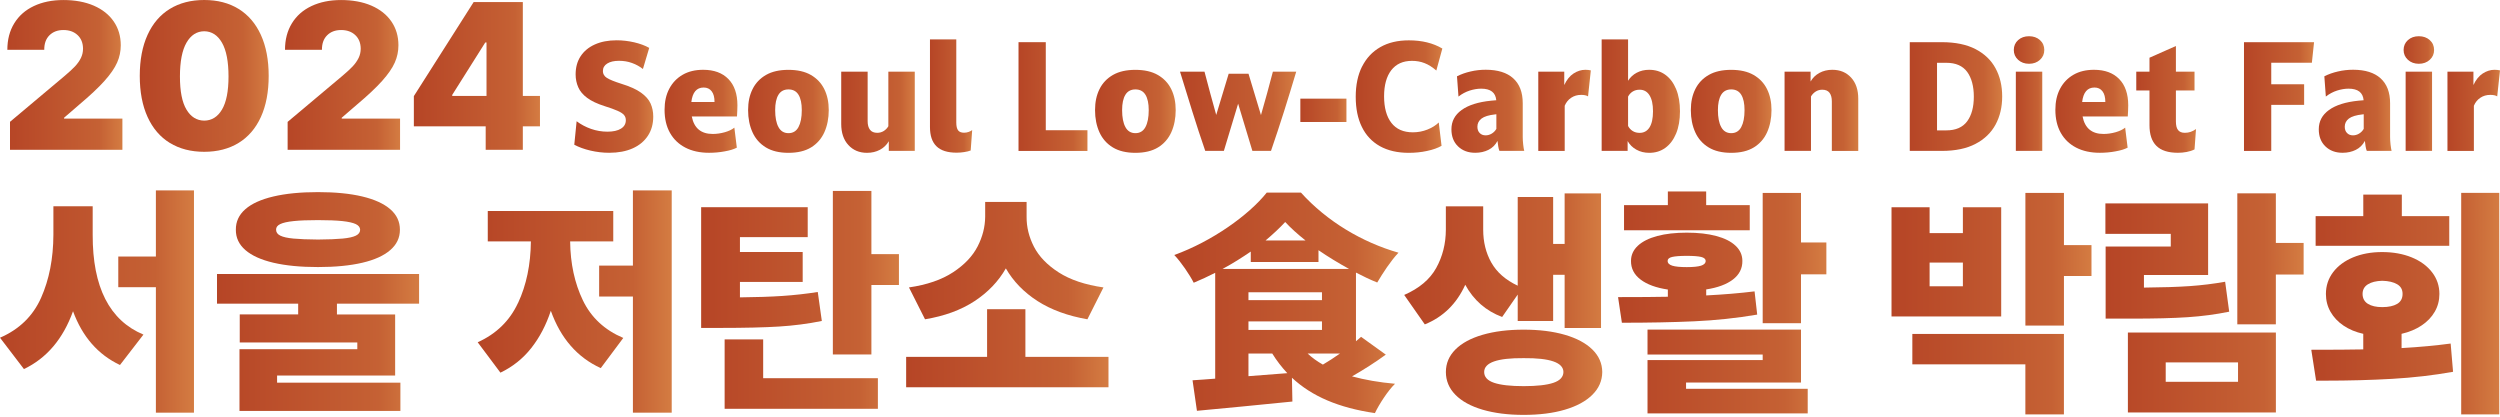
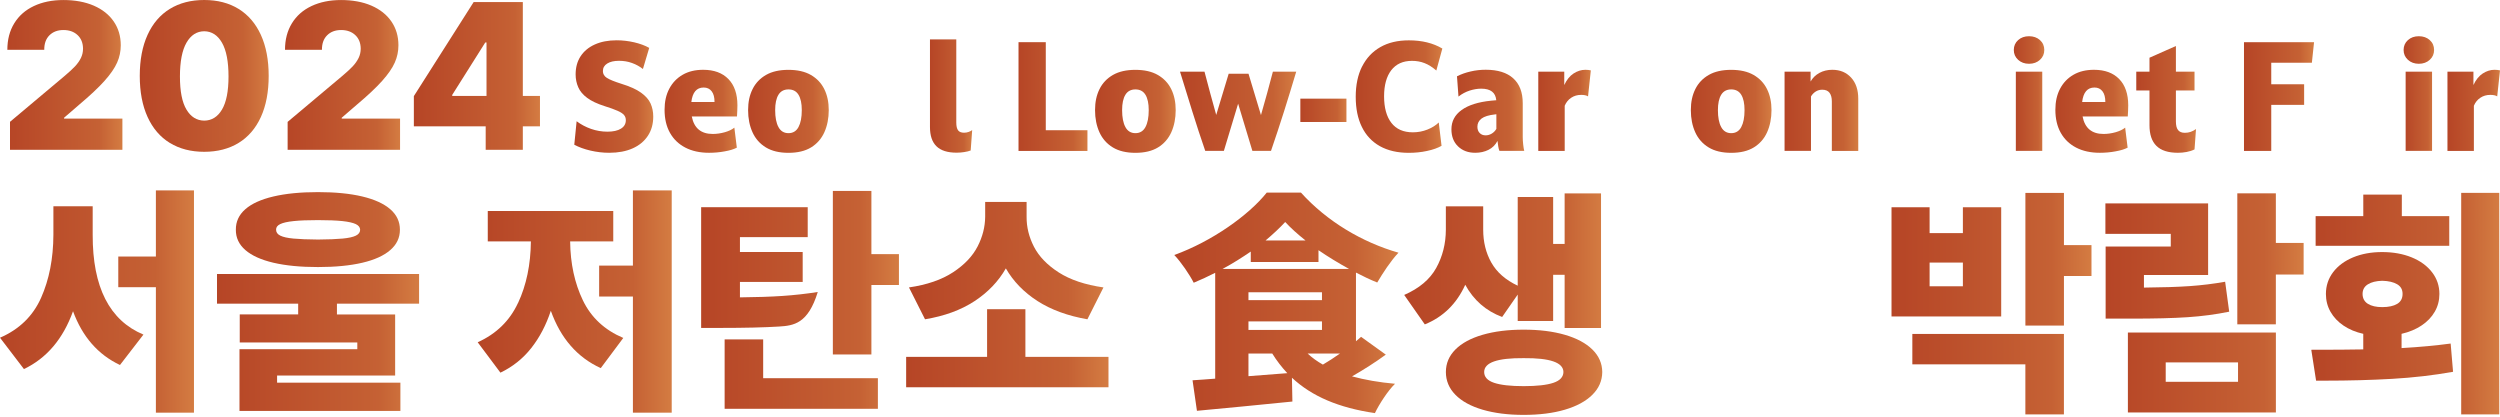
<svg xmlns="http://www.w3.org/2000/svg" width="875" height="146" viewBox="0 0 875 146" fill="none">
  <path d="M50.2 117.11L41.99 127.75C34.31 124.12 28.83 117.85 25.56 108.93C22.07 118.62 16.34 125.37 8.38 129.17L0 118.2C6.73 115.29 11.52 110.64 14.37 104.25C17.22 97.85 18.66 90.49 18.69 82.16V72.19H32.44V82.16C32.38 100.49 38.31 112.14 50.21 117.11H50.2ZM41.4 89.78H54.56V66.65H67.89V144.43H54.56V100.51H41.4V89.78Z" fill="url(#paint0_linear_6_126)" />
  <path d="M75.94 95.9H146.68V106.29H117.93V110.06H138.3V131.43H96.98V133.94H140.14V143.83H83.82V122.21H125.06V119.86H83.91V110.05H104.36V106.28H75.95V95.89L75.94 95.9ZM126.81 68.77C131.08 69.79 134.35 71.28 136.6 73.23C138.85 75.19 139.97 77.57 139.97 80.4C139.97 83.23 138.85 85.57 136.6 87.52C134.35 89.48 131.09 90.96 126.81 91.96C122.53 92.96 117.37 93.47 111.3 93.47C105.23 93.47 100.01 92.97 95.71 91.96C91.41 90.95 88.13 89.47 85.88 87.52C83.63 85.56 82.52 83.19 82.55 80.4C82.52 77.58 83.63 75.19 85.86 73.23C88.09 71.27 91.37 69.79 95.69 68.77C100.01 67.75 105.21 67.24 111.3 67.24C117.39 67.24 122.53 67.75 126.81 68.77ZM98.1 82.47C99.08 82.96 100.61 83.3 102.69 83.5C104.77 83.7 107.64 83.81 111.3 83.84C114.96 83.81 117.84 83.7 119.93 83.5C122.03 83.3 123.57 82.96 124.56 82.47C125.55 81.98 126.05 81.29 126.05 80.4C126.02 79.56 125.51 78.91 124.52 78.43C123.53 77.96 121.97 77.61 119.85 77.38C117.73 77.16 114.88 77.04 111.3 77.04C107.72 77.04 104.91 77.15 102.77 77.38C100.63 77.6 99.07 77.95 98.08 78.43C97.09 78.91 96.61 79.56 96.63 80.4C96.63 81.29 97.12 81.99 98.1 82.47Z" fill="url(#paint1_linear_6_126)" />
  <path d="M181.33 106.02C184.24 99.78 185.73 92.6 185.81 84.5H170.72V73.86H214.64V84.5H199.55C199.63 92.24 201.12 99.11 204.01 105.12C206.9 111.13 211.62 115.51 218.15 118.28L210.27 128.84C202.06 125.1 196.23 118.41 192.79 108.77C191.14 113.77 188.86 118.12 185.94 121.82C183.02 125.52 179.42 128.39 175.15 130.43L167.19 119.79C173.7 116.86 178.41 112.27 181.31 106.02H181.33ZM235.1 144.43H221.52V103.78H209.7V92.97H221.52V66.65H235.1V144.43Z" fill="url(#paint2_linear_6_126)" />
-   <path d="M282.7 82.99H258.98V88.19H280.94V98.67H258.98V104.08C264.76 104.02 269.72 103.86 273.86 103.58C277.99 103.3 282.12 102.84 286.22 102.2L287.64 112.34C282.81 113.32 277.81 113.97 272.64 114.29C267.47 114.61 260.65 114.77 252.19 114.77H245.4V72.53H282.7V83.01V82.99ZM253.62 118.78H267.11V132.36H307.26V143.09H253.62V118.78ZM291.5 66.82H304.99V88.95H314.63V99.76H304.99V124.07H291.5V66.83V66.82Z" fill="url(#paint3_linear_6_126)" />
+   <path d="M282.7 82.99H258.98V88.19H280.94V98.67H258.98V104.08C264.76 104.02 269.72 103.86 273.86 103.58C277.99 103.3 282.12 102.84 286.22 102.2C282.81 113.32 277.81 113.97 272.64 114.29C267.47 114.61 260.65 114.77 252.19 114.77H245.4V72.53H282.7V83.01V82.99ZM253.62 118.78H267.11V132.36H307.26V143.09H253.62V118.78ZM291.5 66.82H304.99V88.95H314.63V99.76H304.99V124.07H291.5V66.83V66.82Z" fill="url(#paint3_linear_6_126)" />
  <path d="M387.97 135.54H317.15V124.9H345.48V108.22H358.89V124.9H387.97V135.54ZM333.58 95.29C337.55 92.68 340.4 89.67 342.15 86.28C343.9 82.89 344.78 79.41 344.81 75.87V70.67H359.31V75.87C359.28 79.47 360.14 82.97 361.89 86.37C363.64 89.76 366.52 92.75 370.54 95.34C374.56 97.92 379.79 99.68 386.21 100.6L380.59 111.75C373.69 110.55 367.86 108.41 363.09 105.34C358.33 102.27 354.65 98.47 352.05 93.94C349.45 98.49 345.78 102.32 341.05 105.42C336.31 108.52 330.55 110.63 323.76 111.75L318.14 100.6C324.45 99.68 329.59 97.91 333.56 95.3L333.58 95.29Z" fill="url(#paint4_linear_6_126)" />
  <path d="M3.5 42.64L22.71 26.5C24.21 25.24 25.39 24.14 26.26 23.22C27.13 22.29 27.81 21.32 28.31 20.31C28.81 19.3 29.06 18.2 29.06 17.01C29.04 15.01 28.39 13.43 27.13 12.26C25.87 11.09 24.23 10.51 22.2 10.51C20.17 10.51 18.55 11.12 17.31 12.35C16.07 13.58 15.47 15.27 15.49 17.44H2.57C2.57 13.89 3.37 10.8 4.98 8.17C6.59 5.54 8.87 3.52 11.84 2.12C14.8 0.72 18.26 0.01 22.21 0.01C26.16 0.01 29.79 0.66 32.81 1.97C35.83 3.28 38.17 5.13 39.81 7.52C41.45 9.91 42.27 12.69 42.27 15.86C42.27 17.96 41.85 19.97 41 21.89C40.15 23.82 38.68 25.96 36.57 28.32C34.46 30.68 31.48 33.47 27.63 36.71L22.42 41.21V41.5H42.84V52.43H3.5V42.65V42.64Z" fill="url(#paint5_linear_6_126)" />
  <path d="M59.45 50.03C56.07 47.96 53.47 44.93 51.65 40.94C49.83 36.95 48.92 32.16 48.92 26.57C48.92 20.98 49.83 16.19 51.65 12.2C53.47 8.21 56.07 5.18 59.45 3.11C62.83 1.04 66.84 0 71.48 0C76.12 0 80.13 1.04 83.51 3.12C86.89 5.2 89.49 8.24 91.31 12.22C93.13 16.21 94.04 20.99 94.04 26.56C94.04 32.13 93.13 36.97 91.31 40.95C89.49 44.93 86.89 47.95 83.51 50.02C80.13 52.09 76.12 53.13 71.48 53.13C66.84 53.13 62.83 52.09 59.45 50.02V50.03ZM65.27 38.36C66.79 40.91 68.86 42.19 71.48 42.22C74.1 42.2 76.17 40.91 77.69 38.36C79.21 35.81 79.98 31.95 79.98 26.76C79.98 21.57 79.22 17.58 77.69 14.94C76.17 12.3 74.1 10.97 71.48 10.94C68.86 10.96 66.79 12.3 65.27 14.94C63.75 17.58 62.98 21.52 62.98 26.76C62.98 32 63.74 35.82 65.27 38.36Z" fill="url(#paint6_linear_6_126)" />
  <path d="M100.69 42.64L119.9 26.5C121.4 25.24 122.58 24.14 123.45 23.22C124.32 22.29 125 21.32 125.5 20.31C126 19.3 126.25 18.2 126.25 17.01C126.23 15.01 125.58 13.43 124.32 12.26C123.06 11.09 121.42 10.51 119.39 10.51C117.36 10.51 115.74 11.12 114.5 12.35C113.26 13.58 112.66 15.27 112.68 17.44H99.75C99.75 13.89 100.55 10.8 102.16 8.17C103.77 5.54 106.05 3.52 109.02 2.12C111.98 0.72 115.44 0.01 119.39 0.01C123.34 0.01 126.97 0.66 129.99 1.97C133.01 3.28 135.35 5.13 136.99 7.52C138.63 9.91 139.45 12.69 139.45 15.86C139.45 17.96 139.03 19.97 138.18 21.89C137.33 23.82 135.86 25.96 133.75 28.32C131.64 30.68 128.66 33.47 124.81 36.71L119.6 41.21V41.5H140.02V52.43H100.67V42.65L100.69 42.64Z" fill="url(#paint7_linear_6_126)" />
  <path d="M144.85 33.64L165.78 0.72H182.99V33.57H188.99V44.21H182.99V52.42H169.99V44.21H144.85V33.64ZM170.28 33.57V14.86H169.85L158.28 33.21V33.57H170.28Z" fill="url(#paint8_linear_6_126)" />
  <path d="M521.96 91.88C523.85 95.27 526.93 97.98 531.2 99.99V68.94H543.6V85.37H547.62V67.69H560.36V114.79H547.62V96.18H543.6V112.36H531.2V103.1L525.75 110.94C520.08 108.82 515.78 105.06 512.84 99.67C509.82 106.32 505.1 110.94 498.68 113.54L491.47 103.23C496.72 100.94 500.46 97.79 502.68 93.78C504.9 89.77 506.03 85.32 506.05 80.43V72.22H519.12V80.43C519.12 84.68 520.06 88.5 521.95 91.89L521.96 91.88ZM509.39 122.33C511.61 120.1 514.78 118.38 518.9 117.18C523.02 115.98 527.82 115.38 533.29 115.38C538.76 115.38 543.57 115.98 547.71 117.18C551.84 118.38 555.05 120.1 557.33 122.33C559.61 124.57 560.76 127.19 560.79 130.21C560.76 133.26 559.61 135.91 557.33 138.17C555.05 140.43 551.85 142.17 547.71 143.39C543.58 144.61 538.77 145.21 533.29 145.21C527.81 145.21 523.02 144.6 518.9 143.39C514.78 142.17 511.61 140.44 509.39 138.17C507.17 135.91 506.06 133.25 506.06 130.21C506.06 127.17 507.17 124.57 509.39 122.33ZM522.92 133.98C525.23 134.76 528.68 135.15 533.29 135.15C537.9 135.15 541.4 134.76 543.7 133.98C546 133.2 547.17 131.94 547.2 130.21C547.17 126.89 542.53 125.27 533.29 125.35C524.07 125.27 519.46 126.89 519.46 130.21C519.46 131.94 520.61 133.2 522.92 133.98Z" fill="url(#paint9_linear_6_126)" />
-   <path d="M583.75 103.85V101.34C579.64 100.73 576.46 99.56 574.2 97.84C571.94 96.12 570.82 93.95 570.85 91.32C570.85 89.28 571.65 87.51 573.24 86.02C574.83 84.53 577.1 83.39 580.03 82.6C582.96 81.82 586.41 81.43 590.38 81.43C594.35 81.43 597.76 81.82 600.69 82.6C603.62 83.38 605.88 84.52 607.46 86.02C609.04 87.51 609.83 89.28 609.83 91.32C609.86 93.95 608.76 96.11 606.54 97.82C604.32 99.52 601.2 100.68 597.17 101.3V103.4C603.26 103.09 608.9 102.62 614.1 101.98L615.02 110.11C607.81 111.34 600.45 112.12 592.93 112.46C585.41 112.8 576.99 112.96 567.66 112.96L566.32 103.99C573.81 103.99 579.62 103.95 583.75 103.86V103.85ZM568.41 71.79H583.75V67.01H597.16V71.79H612.41V80.59H568.41V71.79ZM576.63 126.02H616.94V124.09H576.63V115.37H630.35V133.89H590.12V136.07H632.7V144.7H576.63V126.01V126.02ZM585.3 92.99C586.39 93.33 588.08 93.49 590.37 93.49C592.66 93.49 594.29 93.32 595.36 92.99C596.42 92.65 596.97 92.1 596.99 91.31C596.96 90.64 596.43 90.18 595.4 89.93C594.37 89.68 592.69 89.55 590.37 89.55C588.05 89.55 586.32 89.68 585.26 89.93C584.2 90.18 583.67 90.64 583.67 91.31C583.67 92.09 584.21 92.65 585.3 92.99ZM630.35 84.86H639.23V96.01H630.35V113.11H616.94V67.52H630.35V84.87V84.86Z" fill="url(#paint10_linear_6_126)" />
  <path d="M662.03 72.54H675.36V81.59H687.01V72.54H700.42V110.76H662.03V72.54ZM669.32 116.88H722.37V145.04H708.88V127.52H669.32V116.88ZM687.01 100.2V91.9H675.36V100.2H687.01ZM722.38 85.79H732.02V96.6H722.38V113.95H708.89V67.52H722.38V85.79Z" fill="url(#paint11_linear_6_126)" />
  <path d="M736.88 71.2H772.84V96.26H750.38V100.66C756.83 100.6 762.16 100.43 766.37 100.14C770.57 99.85 774.72 99.34 778.8 98.61L780.22 109.09C775.58 110.04 770.74 110.68 765.7 111.02C760.66 111.36 754.1 111.52 746.02 111.52H736.97V86.29H759.77V81.85H736.89V71.21L736.88 71.2ZM744.76 116.38H796.56V144.37H744.76V116.38ZM783.31 133.64V126.85H758V133.64H783.31ZM796.55 85.03H806.27V96.09H796.55V113.52H783.06V67.67H796.55V85.02V85.03Z" fill="url(#paint12_linear_6_126)" />
  <path d="M827.14 122.29V116.84C824.51 116.25 822.22 115.3 820.25 113.97C818.28 112.64 816.76 111.03 815.68 109.13C814.6 107.23 814.07 105.15 814.07 102.89C814.07 100.04 814.91 97.51 816.58 95.28C818.26 93.06 820.59 91.33 823.58 90.08C826.57 88.84 829.96 88.22 833.76 88.22C837.56 88.22 841.06 88.84 844.09 90.08C847.12 91.32 849.5 93.06 851.21 95.28C852.93 97.5 853.79 100.04 853.79 102.89C853.79 105.15 853.25 107.23 852.16 109.11C851.07 111 849.53 112.6 847.53 113.93C845.53 115.26 843.21 116.23 840.55 116.84V121.83C846.84 121.47 852.56 120.94 857.73 120.24L858.57 130.13C851.7 131.36 844.58 132.18 837.22 132.6C829.86 133.02 822.06 133.23 813.81 133.23H810.63L808.95 122.42C816.72 122.42 822.78 122.38 827.14 122.29ZM810.47 75.64H827.15V68.1H840.64V75.64H857.24V86.03H810.47V75.64ZM828.76 106.34C830 107.11 831.67 107.49 833.77 107.49C836 107.49 837.75 107.11 839.01 106.36C840.27 105.61 840.9 104.45 840.9 102.88C840.9 101.31 840.27 100.24 839.01 99.49C837.75 98.74 836.01 98.33 833.77 98.27C831.67 98.33 830 98.74 828.76 99.51C827.52 100.28 826.9 101.4 826.9 102.88C826.9 104.36 827.52 105.57 828.76 106.34ZM874.75 145.04H861.42V67.51H874.75V145.04Z" fill="url(#paint13_linear_6_126)" />
  <path d="M485.02 124.13C481.38 126.8 477.17 129.47 473.21 131.73C477.66 132.94 482.68 133.83 488.26 134.32C485.75 136.75 482.68 141.52 481.22 144.59C468.6 142.73 459.21 138.77 452.18 132.21L452.34 140.54C440.69 141.75 428.23 142.89 418.93 143.78L417.39 133.1C419.74 132.94 422.41 132.78 425.32 132.53V95.48C422.81 96.77 420.3 97.91 417.8 98.96C416.42 96.21 413.35 91.68 411 89.25C424.19 84.48 437.05 75.33 443.36 67.41H455.33C464.47 77.52 476.77 84.8 489.47 88.44C486.72 91.35 484.05 95.48 482.03 98.88C479.6 97.91 477.09 96.7 474.59 95.4V119.43C475.24 118.94 475.8 118.38 476.37 117.89L485.03 124.12L485.02 124.13ZM437.77 88.05C434.7 90.15 431.38 92.26 427.9 94.12H472.15C468.51 92.1 464.87 89.91 461.47 87.57V91.7H437.77V88.06V88.05ZM436.96 105.04H462.69V102.29H436.96V105.04ZM436.96 115.48H462.69V112.49H436.96V115.48ZM436.96 131.66C441.41 131.34 446.02 130.93 450.55 130.61C448.61 128.51 446.83 126.24 445.29 123.73H436.96V131.66ZM456.94 84.17C454.19 81.99 451.76 79.8 449.82 77.7C447.88 79.8 445.53 81.99 442.94 84.17H456.94ZM457.67 123.73C459.21 125.19 460.99 126.48 463.01 127.61C464.95 126.48 467.05 125.1 469 123.73H457.67Z" fill="url(#paint14_linear_6_126)" />
  <path d="M201.817 42.435C203.329 43.565 204.998 44.452 206.858 45.112C208.7 45.755 210.63 46.086 212.611 46.086C214.593 46.086 216.209 45.738 217.339 45.025C218.469 44.33 219.042 43.339 219.042 42.071C219.042 41.358 218.834 40.749 218.399 40.245C217.965 39.741 217.235 39.255 216.157 38.785C215.097 38.299 213.567 37.76 211.586 37.134C209.013 36.317 206.997 35.361 205.519 34.266C204.042 33.171 202.999 31.937 202.391 30.546C201.782 29.156 201.469 27.661 201.469 26.062C201.469 23.593 202.043 21.473 203.207 19.7C204.372 17.927 206.023 16.537 208.196 15.563C210.351 14.59 212.907 14.103 215.844 14.103C217.895 14.103 219.946 14.346 221.997 14.816C224.048 15.302 225.804 15.945 227.229 16.762L225.022 24.15C223.892 23.263 222.623 22.551 221.198 22.047C219.772 21.525 218.26 21.282 216.661 21.282C214.923 21.282 213.532 21.595 212.524 22.238C211.516 22.863 211.012 23.75 211.012 24.88C211.012 25.871 211.481 26.67 212.403 27.261C213.324 27.852 214.992 28.53 217.391 29.295C220.398 30.216 222.727 31.259 224.344 32.423C225.978 33.588 227.09 34.857 227.716 36.248C228.324 37.638 228.637 39.15 228.637 40.784C228.637 43.392 228.011 45.634 226.76 47.528C225.508 49.423 223.736 50.901 221.441 51.926C219.147 52.952 216.4 53.473 213.219 53.473C211.029 53.473 208.839 53.212 206.666 52.708C204.494 52.204 202.599 51.509 201 50.657L201.817 42.435Z" fill="url(#paint15_linear_6_126)" />
  <path d="M257.022 44.643L257.891 51.682C256.831 52.239 255.405 52.673 253.598 52.986C251.807 53.316 250 53.473 248.174 53.473C244.959 53.473 242.178 52.864 239.848 51.648C237.519 50.431 235.729 48.71 234.477 46.468C233.226 44.226 232.6 41.549 232.6 38.438C232.6 35.604 233.139 33.136 234.252 31.05C235.347 28.964 236.911 27.331 238.927 26.166C240.944 25.001 243.342 24.428 246.123 24.428C249.895 24.428 252.833 25.505 254.936 27.661C257.039 29.816 258.099 32.875 258.099 36.856C258.099 37.377 258.082 38.003 258.047 38.785C258.013 39.55 257.978 40.211 257.943 40.767H242.126C242.908 44.834 245.359 46.885 249.461 46.885C250.869 46.885 252.277 46.676 253.702 46.277C255.127 45.86 256.222 45.338 257.022 44.678V44.643ZM241.969 35.709H250.086C250.086 34.057 249.756 32.806 249.078 31.937C248.418 31.068 247.479 30.633 246.28 30.633C243.812 30.633 242.369 32.319 241.969 35.709Z" fill="url(#paint16_linear_6_126)" />
  <path d="M275.968 53.49C272.787 53.49 270.145 52.864 268.059 51.596C265.973 50.327 264.409 48.571 263.384 46.312C262.358 44.052 261.837 41.462 261.837 38.559C261.837 35.656 262.358 33.292 263.401 31.189C264.444 29.086 266.008 27.435 268.094 26.235C270.18 25.036 272.805 24.445 275.951 24.445C279.097 24.445 281.721 25.036 283.807 26.235C285.893 27.435 287.457 29.086 288.5 31.189C289.543 33.292 290.065 35.743 290.065 38.559C290.065 41.375 289.543 44.052 288.518 46.312C287.492 48.571 285.945 50.327 283.877 51.596C281.808 52.864 279.166 53.49 275.951 53.49H275.968ZM279.479 33.171C278.714 31.919 277.532 31.294 275.968 31.294C274.404 31.294 273.222 31.919 272.457 33.171C271.692 34.422 271.31 36.213 271.31 38.542C271.31 41.08 271.692 43.061 272.457 44.469C273.222 45.894 274.404 46.607 275.968 46.607C277.532 46.607 278.714 45.894 279.479 44.469C280.244 43.044 280.626 41.08 280.626 38.542C280.626 36.213 280.244 34.422 279.479 33.171Z" fill="url(#paint17_linear_6_126)" />
-   <path d="M310.923 25.088H320.17V52.812H311.079V49.422C310.332 50.726 309.289 51.717 307.968 52.43C306.647 53.125 305.152 53.49 303.466 53.49C300.755 53.49 298.582 52.569 296.913 50.744C295.245 48.919 294.428 46.45 294.428 43.374V25.088H303.675V42.435C303.675 43.704 303.953 44.695 304.492 45.407C305.031 46.12 305.882 46.485 307.012 46.485C307.864 46.485 308.629 46.276 309.324 45.842C310.002 45.407 310.541 44.851 310.923 44.173V25.088Z" fill="url(#paint18_linear_6_126)" />
  <path d="M325.454 13.79H334.701V42.852C334.701 44.156 334.91 45.077 335.345 45.633C335.779 46.19 336.474 46.45 337.43 46.45C337.969 46.45 338.508 46.363 339.029 46.172C339.551 45.981 339.951 45.772 340.264 45.529L339.742 52.673C339.099 52.916 338.334 53.108 337.465 53.229C336.596 53.368 335.71 53.438 334.823 53.438C331.642 53.438 329.278 52.69 327.766 51.196C326.236 49.701 325.489 47.458 325.489 44.451V13.79H325.454Z" fill="url(#paint19_linear_6_126)" />
  <path d="M356.481 14.763H366.024V45.581H380.607V52.83H356.481V14.763Z" fill="url(#paint20_linear_6_126)" />
  <path d="M397.398 53.49C394.217 53.49 391.575 52.864 389.489 51.596C387.403 50.327 385.839 48.571 384.813 46.312C383.788 44.052 383.266 41.462 383.266 38.559C383.266 35.656 383.788 33.292 384.831 31.189C385.874 29.086 387.438 27.435 389.524 26.235C391.61 25.036 394.234 24.445 397.38 24.445C400.527 24.445 403.151 25.036 405.237 26.235C407.323 27.435 408.887 29.086 409.93 31.189C410.973 33.292 411.495 35.743 411.495 38.559C411.495 41.375 410.973 44.052 409.948 46.312C408.922 48.571 407.375 50.327 405.307 51.596C403.238 52.864 400.596 53.49 397.38 53.49H397.398ZM400.909 33.171C400.144 31.919 398.962 31.294 397.398 31.294C395.834 31.294 394.652 31.919 393.887 33.171C393.122 34.422 392.74 36.213 392.74 38.542C392.74 41.08 393.122 43.061 393.887 44.469C394.652 45.894 395.834 46.607 397.398 46.607C398.962 46.607 400.144 45.894 400.909 44.469C401.674 43.044 402.056 41.08 402.056 38.542C402.056 36.213 401.674 34.422 400.909 33.171Z" fill="url(#paint21_linear_6_126)" />
  <path d="M433.344 36.282L428.355 52.812H421.837C420.255 48.223 418.743 43.617 417.3 38.976C415.84 34.335 414.415 29.712 413.007 25.088H421.576C422.914 30.215 424.288 35.274 425.678 40.227L430.041 25.8H436.976L441.339 40.28C442.052 37.742 442.765 35.221 443.477 32.684C444.173 30.146 444.85 27.626 445.511 25.088H453.68C452.307 29.712 450.882 34.335 449.422 38.976C447.944 43.617 446.432 48.223 444.85 52.812H438.332L433.344 36.282Z" fill="url(#paint22_linear_6_126)" />
  <path d="M455.123 34.527H471.254V42.696H455.123V34.527Z" fill="url(#paint23_linear_6_126)" />
  <path d="M476.729 23.298C478.206 20.36 480.327 18.083 483.091 16.502C485.872 14.902 489.209 14.12 493.103 14.12C497.691 14.12 501.585 15.076 504.818 16.988L502.715 24.688C501.342 23.489 499.968 22.62 498.613 22.099C497.239 21.56 495.779 21.299 494.198 21.299C491.051 21.299 488.635 22.394 486.949 24.567C485.281 26.739 484.429 29.799 484.429 33.727C484.429 37.655 485.281 40.836 487.002 43.026C488.705 45.216 491.208 46.312 494.493 46.312C496.301 46.312 498.022 45.981 499.621 45.338C501.237 44.695 502.541 43.861 503.566 42.87L504.54 51.039C503.236 51.787 501.55 52.395 499.482 52.83C497.413 53.282 495.275 53.49 493.085 53.49C489.105 53.49 485.75 52.708 482.969 51.161C480.188 49.597 478.085 47.354 476.659 44.434C475.217 41.514 474.504 37.986 474.504 33.883C474.504 29.781 475.234 26.253 476.711 23.298H476.729Z" fill="url(#paint24_linear_6_126)" />
  <path d="M532.959 47.98C532.959 48.762 533.011 49.631 533.116 50.57C533.22 51.509 533.342 52.256 533.481 52.812H524.807C524.633 52.43 524.494 51.926 524.39 51.265C524.286 50.622 524.199 49.962 524.129 49.319C523.382 50.727 522.321 51.769 520.966 52.447C519.61 53.125 518.063 53.473 516.325 53.473C513.857 53.473 511.858 52.725 510.311 51.23C508.764 49.736 507.999 47.754 507.999 45.251C507.999 42.47 509.181 40.228 511.562 38.507C513.943 36.786 517.385 35.691 521.904 35.239L523.695 35.083C523.451 32.371 521.696 31.033 518.411 31.033C517.142 31.033 515.803 31.259 514.413 31.693C513.005 32.145 511.684 32.84 510.467 33.797L509.946 26.705C511.354 25.992 512.935 25.418 514.691 25.019C516.446 24.602 518.219 24.41 520.01 24.41C524.216 24.41 527.432 25.418 529.639 27.417C531.847 29.416 532.959 32.319 532.959 36.126V47.98ZM517.09 44.347C517.09 45.269 517.35 46.016 517.889 46.555C518.428 47.111 519.106 47.372 519.975 47.372C520.688 47.372 521.4 47.181 522.078 46.781C522.756 46.381 523.312 45.825 523.729 45.112V39.984L523.312 40.037C521.087 40.28 519.488 40.767 518.532 41.497C517.576 42.227 517.09 43.183 517.09 44.347Z" fill="url(#paint25_linear_6_126)" />
  <path d="M538.4 25.088H547.49V29.764C548.342 27.922 549.437 26.566 550.758 25.714C552.079 24.862 553.452 24.428 554.895 24.428C555.208 24.428 555.521 24.445 555.869 24.48C556.216 24.515 556.512 24.567 556.79 24.636L555.816 33.727C555.243 33.379 554.426 33.206 553.4 33.206C552.062 33.206 550.897 33.553 549.889 34.231C548.881 34.909 548.134 35.848 547.647 37.012V52.83H538.4V25.088Z" fill="url(#paint26_linear_6_126)" />
-   <path d="M560.579 13.79H569.826V28.269C570.574 27.069 571.582 26.131 572.851 25.453C574.12 24.775 575.58 24.427 577.214 24.427C579.369 24.427 581.246 25.001 582.863 26.166C584.479 27.33 585.731 28.999 586.634 31.172C587.538 33.344 587.99 35.934 587.99 38.959C587.99 41.983 587.538 44.573 586.634 46.746C585.731 48.919 584.462 50.587 582.863 51.752C581.246 52.916 579.386 53.49 577.266 53.49C575.562 53.49 574.033 53.125 572.729 52.377C571.408 51.647 570.4 50.639 569.67 49.37V52.812H560.579V13.79ZM577.318 33.327C576.501 32.041 575.354 31.398 573.876 31.398C572.955 31.398 572.138 31.606 571.443 32.041C570.747 32.475 570.209 33.066 569.826 33.814V44.086C570.209 44.834 570.747 45.425 571.443 45.859C572.138 46.294 572.955 46.502 573.876 46.502C575.354 46.502 576.501 45.877 577.318 44.608C578.135 43.339 578.552 41.462 578.552 38.959C578.552 36.456 578.135 34.613 577.318 33.344V33.327Z" fill="url(#paint27_linear_6_126)" />
  <path d="M605.928 53.49C602.747 53.49 600.105 52.864 598.02 51.596C595.934 50.327 594.369 48.571 593.344 46.312C592.318 44.052 591.797 41.462 591.797 38.559C591.797 35.656 592.318 33.292 593.361 31.189C594.404 29.086 595.969 27.435 598.054 26.235C600.14 25.036 602.765 24.445 605.911 24.445C609.057 24.445 611.682 25.036 613.768 26.235C615.853 27.435 617.418 29.086 618.461 31.189C619.504 33.292 620.025 35.743 620.025 38.559C620.025 41.375 619.504 44.052 618.478 46.312C617.453 48.571 615.906 50.327 613.837 51.596C611.769 52.864 609.127 53.49 605.911 53.49H605.928ZM609.44 33.171C608.675 31.919 607.493 31.294 605.928 31.294C604.364 31.294 603.182 31.919 602.417 33.171C601.652 34.422 601.27 36.213 601.27 38.542C601.27 41.08 601.652 43.061 602.417 44.469C603.182 45.894 604.364 46.607 605.928 46.607C607.493 46.607 608.675 45.894 609.44 44.469C610.204 43.044 610.587 41.08 610.587 38.542C610.587 36.213 610.204 34.422 609.44 33.171Z" fill="url(#paint28_linear_6_126)" />
  <path d="M624.614 25.088H633.705V28.53C634.452 27.226 635.495 26.218 636.816 25.505C638.137 24.793 639.632 24.428 641.301 24.428C644.047 24.428 646.237 25.349 647.906 27.174C649.574 28.999 650.391 31.467 650.391 34.544V52.83H641.144V35.465C641.144 34.162 640.866 33.171 640.327 32.458C639.788 31.763 638.937 31.398 637.807 31.398C636.955 31.398 636.173 31.607 635.495 32.041C634.817 32.475 634.261 33.049 633.844 33.762V52.812H624.597V25.088H624.614Z" fill="url(#paint29_linear_6_126)" />
-   <path d="M668.416 14.763H679.662C684.39 14.763 688.319 15.58 691.447 17.197C694.576 18.831 696.923 21.073 698.452 23.923C699.999 26.774 700.764 30.059 700.764 33.762C700.764 37.464 699.999 40.732 698.452 43.6C696.905 46.45 694.576 48.71 691.447 50.344C688.319 51.995 684.39 52.812 679.662 52.812H668.416V14.763ZM677.959 21.959V45.633H681.192C684.512 45.633 686.945 44.573 688.51 42.453C690.074 40.332 690.839 37.447 690.839 33.831C690.839 30.216 690.057 27.278 688.51 25.158C686.945 23.037 684.512 21.977 681.192 21.977H677.959V21.959Z" fill="url(#paint30_linear_6_126)" />
  <path d="M706.344 20.934C705.335 20.013 704.831 18.865 704.831 17.492C704.831 16.119 705.335 14.937 706.344 14.033C707.352 13.129 708.621 12.678 710.168 12.678C711.715 12.678 712.983 13.129 713.992 14.033C715 14.937 715.504 16.102 715.504 17.492C715.504 18.883 715 20.013 713.992 20.934C712.983 21.855 711.715 22.324 710.168 22.324C708.621 22.324 707.352 21.855 706.344 20.934ZM705.544 25.088H714.791V52.812H705.544V25.088Z" fill="url(#paint31_linear_6_126)" />
  <path d="M743.801 44.643L744.671 51.682C743.61 52.239 742.185 52.673 740.377 52.986C738.587 53.316 736.779 53.473 734.954 53.473C731.738 53.473 728.957 52.864 726.628 51.648C724.299 50.431 722.509 48.71 721.257 46.468C720.006 44.226 719.38 41.549 719.38 38.438C719.38 35.604 719.919 33.136 721.031 31.05C722.126 28.964 723.691 27.331 725.707 26.166C727.723 25.001 730.122 24.428 732.903 24.428C736.675 24.428 739.612 25.505 741.716 27.661C743.819 29.816 744.879 32.875 744.879 36.856C744.879 37.377 744.862 38.003 744.827 38.785C744.792 39.55 744.757 40.211 744.723 40.767H728.905C729.687 44.834 732.138 46.885 736.24 46.885C737.648 46.885 739.056 46.676 740.482 46.277C741.907 45.86 743.002 45.338 743.801 44.678V44.643ZM728.749 35.709H736.866C736.866 34.057 736.536 32.806 735.858 31.937C735.197 31.068 734.259 30.633 733.059 30.633C730.591 30.633 729.149 32.319 728.749 35.709Z" fill="url(#paint32_linear_6_126)" />
  <path d="M752.319 31.659H747.695V25.088H752.319V20.204L761.566 16.102V25.088H768.084V31.659H761.566V42.487C761.566 43.861 761.809 44.869 762.313 45.512C762.817 46.155 763.599 46.485 764.695 46.485C766.137 46.485 767.441 46.033 768.605 45.147L768.084 52.291C767.267 52.708 766.346 53.003 765.303 53.195C764.277 53.386 763.269 53.473 762.278 53.473C758.889 53.473 756.386 52.673 754.752 51.057C753.118 49.44 752.319 47.041 752.319 43.808V31.641V31.659Z" fill="url(#paint33_linear_6_126)" />
  <path d="M785.379 14.763H809.922L809.157 21.959H794.939V29.503H806.446V36.699H794.939V52.83H785.396V14.763H785.379Z" fill="url(#paint34_linear_6_126)" />
-   <path d="M836.534 47.98C836.534 48.762 836.586 49.631 836.69 50.57C836.795 51.509 836.916 52.256 837.055 52.812H828.382C828.208 52.43 828.069 51.926 827.965 51.265C827.86 50.622 827.773 49.962 827.704 49.319C826.956 50.727 825.896 51.769 824.54 52.447C823.185 53.125 821.638 53.473 819.899 53.473C817.431 53.473 815.432 52.725 813.885 51.23C812.338 49.736 811.573 47.754 811.573 45.251C811.573 42.47 812.755 40.228 815.137 38.507C817.518 36.786 820.96 35.691 825.479 35.239L827.269 35.083C827.026 32.371 825.27 31.033 821.985 31.033C820.716 31.033 819.378 31.259 817.987 31.693C816.579 32.145 815.258 32.84 814.042 33.797L813.52 26.705C814.928 25.992 816.51 25.418 818.265 25.019C820.021 24.602 821.794 24.41 823.584 24.41C827.791 24.41 831.006 25.418 833.214 27.417C835.421 29.416 836.534 32.319 836.534 36.126V47.98ZM820.664 44.347C820.664 45.269 820.925 46.016 821.464 46.555C822.003 47.111 822.68 47.372 823.55 47.372C824.262 47.372 824.975 47.181 825.653 46.781C826.331 46.381 826.887 45.825 827.304 45.112V39.984L826.887 40.037C824.662 40.28 823.063 40.767 822.107 41.497C821.151 42.227 820.664 43.183 820.664 44.347Z" fill="url(#paint35_linear_6_126)" />
  <path d="M842.774 20.934C841.766 20.013 841.262 18.865 841.262 17.492C841.262 16.119 841.766 14.937 842.774 14.033C843.782 13.129 845.051 12.678 846.598 12.678C848.145 12.678 849.414 13.129 850.422 14.033C851.43 14.937 851.934 16.102 851.934 17.492C851.934 18.883 851.43 20.013 850.422 20.934C849.414 21.855 848.127 22.324 846.598 22.324C845.068 22.324 843.782 21.855 842.774 20.934ZM841.974 25.088H851.221V52.812H841.974V25.088Z" fill="url(#paint36_linear_6_126)" />
  <path d="M856.61 25.088H865.701V29.764C866.552 27.922 867.648 26.566 868.969 25.714C870.29 24.862 871.663 24.428 873.105 24.428C873.418 24.428 873.731 24.445 874.079 24.48C874.426 24.515 874.722 24.567 875 24.636L874.027 33.727C873.453 33.379 872.636 33.206 871.611 33.206C870.272 33.206 869.108 33.553 868.099 34.231C867.091 34.909 866.344 35.848 865.857 37.012V52.83H856.61V25.088Z" fill="url(#paint37_linear_6_126)" />
  <defs>
    <linearGradient id="paint0_linear_6_126" x1="0" y1="105.54" x2="67.89" y2="105.54" gradientUnits="userSpaceOnUse">
      <stop stop-color="#B64526" />
      <stop offset="0.8" stop-color="#C56134" />
      <stop offset="1" stop-color="#D47C42" />
    </linearGradient>
    <linearGradient id="paint1_linear_6_126" x1="75.94" y1="105.535" x2="146.68" y2="105.535" gradientUnits="userSpaceOnUse">
      <stop stop-color="#B64526" />
      <stop offset="0.8" stop-color="#C56134" />
      <stop offset="1" stop-color="#D47C42" />
    </linearGradient>
    <linearGradient id="paint2_linear_6_126" x1="167.19" y1="105.54" x2="235.1" y2="105.54" gradientUnits="userSpaceOnUse">
      <stop stop-color="#B64526" />
      <stop offset="0.8" stop-color="#C56134" />
      <stop offset="1" stop-color="#D47C42" />
    </linearGradient>
    <linearGradient id="paint3_linear_6_126" x1="245.4" y1="104.955" x2="314.63" y2="104.955" gradientUnits="userSpaceOnUse">
      <stop stop-color="#B64526" />
      <stop offset="0.8" stop-color="#C56134" />
      <stop offset="1" stop-color="#D47C42" />
    </linearGradient>
    <linearGradient id="paint4_linear_6_126" x1="317.15" y1="103.105" x2="387.97" y2="103.105" gradientUnits="userSpaceOnUse">
      <stop stop-color="#B64526" />
      <stop offset="0.8" stop-color="#C56134" />
      <stop offset="1" stop-color="#D47C42" />
    </linearGradient>
    <linearGradient id="paint5_linear_6_126" x1="2.57" y1="26.22" x2="42.84" y2="26.22" gradientUnits="userSpaceOnUse">
      <stop stop-color="#B64526" />
      <stop offset="0.8" stop-color="#C56134" />
      <stop offset="1" stop-color="#D47C42" />
    </linearGradient>
    <linearGradient id="paint6_linear_6_126" x1="48.92" y1="26.565" x2="94.04" y2="26.565" gradientUnits="userSpaceOnUse">
      <stop stop-color="#B64526" />
      <stop offset="0.8" stop-color="#C56134" />
      <stop offset="1" stop-color="#D47C42" />
    </linearGradient>
    <linearGradient id="paint7_linear_6_126" x1="99.75" y1="26.22" x2="140.02" y2="26.22" gradientUnits="userSpaceOnUse">
      <stop stop-color="#B64526" />
      <stop offset="0.8" stop-color="#C56134" />
      <stop offset="1" stop-color="#D47C42" />
    </linearGradient>
    <linearGradient id="paint8_linear_6_126" x1="144.85" y1="26.57" x2="188.99" y2="26.57" gradientUnits="userSpaceOnUse">
      <stop stop-color="#B64526" />
      <stop offset="0.8" stop-color="#C56134" />
      <stop offset="1" stop-color="#D47C42" />
    </linearGradient>
    <linearGradient id="paint9_linear_6_126" x1="491.47" y1="106.45" x2="560.79" y2="106.45" gradientUnits="userSpaceOnUse">
      <stop stop-color="#B64526" />
      <stop offset="0.8" stop-color="#C56134" />
      <stop offset="1" stop-color="#D47C42" />
    </linearGradient>
    <linearGradient id="paint10_linear_6_126" x1="566.32" y1="105.855" x2="639.23" y2="105.855" gradientUnits="userSpaceOnUse">
      <stop stop-color="#B64526" />
      <stop offset="0.8" stop-color="#C56134" />
      <stop offset="1" stop-color="#D47C42" />
    </linearGradient>
    <linearGradient id="paint11_linear_6_126" x1="662.03" y1="106.28" x2="732.02" y2="106.28" gradientUnits="userSpaceOnUse">
      <stop stop-color="#B64526" />
      <stop offset="0.8" stop-color="#C56134" />
      <stop offset="1" stop-color="#D47C42" />
    </linearGradient>
    <linearGradient id="paint12_linear_6_126" x1="736.88" y1="106.02" x2="806.27" y2="106.02" gradientUnits="userSpaceOnUse">
      <stop stop-color="#B64526" />
      <stop offset="0.8" stop-color="#C56134" />
      <stop offset="1" stop-color="#D47C42" />
    </linearGradient>
    <linearGradient id="paint13_linear_6_126" x1="808.95" y1="106.275" x2="874.75" y2="106.275" gradientUnits="userSpaceOnUse">
      <stop stop-color="#B64526" />
      <stop offset="0.8" stop-color="#C56134" />
      <stop offset="1" stop-color="#D47C42" />
    </linearGradient>
    <linearGradient id="paint14_linear_6_126" x1="411" y1="106" x2="489.47" y2="106" gradientUnits="userSpaceOnUse">
      <stop stop-color="#B64526" />
      <stop offset="0.8" stop-color="#C56134" />
      <stop offset="1" stop-color="#D47C42" />
    </linearGradient>
    <linearGradient id="paint15_linear_6_126" x1="201" y1="33.788" x2="228.637" y2="33.788" gradientUnits="userSpaceOnUse">
      <stop stop-color="#B64526" />
      <stop offset="0.8" stop-color="#C56134" />
      <stop offset="1" stop-color="#D47C42" />
    </linearGradient>
    <linearGradient id="paint16_linear_6_126" x1="232.6" y1="38.95" x2="258.099" y2="38.95" gradientUnits="userSpaceOnUse">
      <stop stop-color="#B64526" />
      <stop offset="0.8" stop-color="#C56134" />
      <stop offset="1" stop-color="#D47C42" />
    </linearGradient>
    <linearGradient id="paint17_linear_6_126" x1="261.837" y1="38.968" x2="290.065" y2="38.968" gradientUnits="userSpaceOnUse">
      <stop stop-color="#B64526" />
      <stop offset="0.8" stop-color="#C56134" />
      <stop offset="1" stop-color="#D47C42" />
    </linearGradient>
    <linearGradient id="paint18_linear_6_126" x1="294.428" y1="39.289" x2="320.17" y2="39.289" gradientUnits="userSpaceOnUse">
      <stop stop-color="#B64526" />
      <stop offset="0.8" stop-color="#C56134" />
      <stop offset="1" stop-color="#D47C42" />
    </linearGradient>
    <linearGradient id="paint19_linear_6_126" x1="325.454" y1="33.614" x2="340.264" y2="33.614" gradientUnits="userSpaceOnUse">
      <stop stop-color="#B64526" />
      <stop offset="0.8" stop-color="#C56134" />
      <stop offset="1" stop-color="#D47C42" />
    </linearGradient>
    <linearGradient id="paint20_linear_6_126" x1="356.481" y1="33.796" x2="380.607" y2="33.796" gradientUnits="userSpaceOnUse">
      <stop stop-color="#B64526" />
      <stop offset="0.8" stop-color="#C56134" />
      <stop offset="1" stop-color="#D47C42" />
    </linearGradient>
    <linearGradient id="paint21_linear_6_126" x1="383.266" y1="38.968" x2="411.495" y2="38.968" gradientUnits="userSpaceOnUse">
      <stop stop-color="#B64526" />
      <stop offset="0.8" stop-color="#C56134" />
      <stop offset="1" stop-color="#D47C42" />
    </linearGradient>
    <linearGradient id="paint22_linear_6_126" x1="413.007" y1="38.95" x2="453.68" y2="38.95" gradientUnits="userSpaceOnUse">
      <stop stop-color="#B64526" />
      <stop offset="0.8" stop-color="#C56134" />
      <stop offset="1" stop-color="#D47C42" />
    </linearGradient>
    <linearGradient id="paint23_linear_6_126" x1="455.123" y1="38.611" x2="471.254" y2="38.611" gradientUnits="userSpaceOnUse">
      <stop stop-color="#B64526" />
      <stop offset="0.8" stop-color="#C56134" />
      <stop offset="1" stop-color="#D47C42" />
    </linearGradient>
    <linearGradient id="paint24_linear_6_126" x1="474.504" y1="33.805" x2="504.818" y2="33.805" gradientUnits="userSpaceOnUse">
      <stop stop-color="#B64526" />
      <stop offset="0.8" stop-color="#C56134" />
      <stop offset="1" stop-color="#D47C42" />
    </linearGradient>
    <linearGradient id="paint25_linear_6_126" x1="507.999" y1="38.941" x2="533.481" y2="38.941" gradientUnits="userSpaceOnUse">
      <stop stop-color="#B64526" />
      <stop offset="0.8" stop-color="#C56134" />
      <stop offset="1" stop-color="#D47C42" />
    </linearGradient>
    <linearGradient id="paint26_linear_6_126" x1="538.4" y1="38.629" x2="556.79" y2="38.629" gradientUnits="userSpaceOnUse">
      <stop stop-color="#B64526" />
      <stop offset="0.8" stop-color="#C56134" />
      <stop offset="1" stop-color="#D47C42" />
    </linearGradient>
    <linearGradient id="paint27_linear_6_126" x1="560.579" y1="33.64" x2="587.99" y2="33.64" gradientUnits="userSpaceOnUse">
      <stop stop-color="#B64526" />
      <stop offset="0.8" stop-color="#C56134" />
      <stop offset="1" stop-color="#D47C42" />
    </linearGradient>
    <linearGradient id="paint28_linear_6_126" x1="591.797" y1="38.968" x2="620.025" y2="38.968" gradientUnits="userSpaceOnUse">
      <stop stop-color="#B64526" />
      <stop offset="0.8" stop-color="#C56134" />
      <stop offset="1" stop-color="#D47C42" />
    </linearGradient>
    <linearGradient id="paint29_linear_6_126" x1="624.597" y1="38.629" x2="650.391" y2="38.629" gradientUnits="userSpaceOnUse">
      <stop stop-color="#B64526" />
      <stop offset="0.8" stop-color="#C56134" />
      <stop offset="1" stop-color="#D47C42" />
    </linearGradient>
    <linearGradient id="paint30_linear_6_126" x1="668.416" y1="33.788" x2="700.764" y2="33.788" gradientUnits="userSpaceOnUse">
      <stop stop-color="#B64526" />
      <stop offset="0.8" stop-color="#C56134" />
      <stop offset="1" stop-color="#D47C42" />
    </linearGradient>
    <linearGradient id="paint31_linear_6_126" x1="704.831" y1="32.745" x2="715.504" y2="32.745" gradientUnits="userSpaceOnUse">
      <stop stop-color="#B64526" />
      <stop offset="0.8" stop-color="#C56134" />
      <stop offset="1" stop-color="#D47C42" />
    </linearGradient>
    <linearGradient id="paint32_linear_6_126" x1="719.38" y1="38.95" x2="744.879" y2="38.95" gradientUnits="userSpaceOnUse">
      <stop stop-color="#B64526" />
      <stop offset="0.8" stop-color="#C56134" />
      <stop offset="1" stop-color="#D47C42" />
    </linearGradient>
    <linearGradient id="paint33_linear_6_126" x1="747.695" y1="34.787" x2="768.605" y2="34.787" gradientUnits="userSpaceOnUse">
      <stop stop-color="#B64526" />
      <stop offset="0.8" stop-color="#C56134" />
      <stop offset="1" stop-color="#D47C42" />
    </linearGradient>
    <linearGradient id="paint34_linear_6_126" x1="785.379" y1="33.796" x2="809.922" y2="33.796" gradientUnits="userSpaceOnUse">
      <stop stop-color="#B64526" />
      <stop offset="0.8" stop-color="#C56134" />
      <stop offset="1" stop-color="#D47C42" />
    </linearGradient>
    <linearGradient id="paint35_linear_6_126" x1="811.573" y1="38.941" x2="837.055" y2="38.941" gradientUnits="userSpaceOnUse">
      <stop stop-color="#B64526" />
      <stop offset="0.8" stop-color="#C56134" />
      <stop offset="1" stop-color="#D47C42" />
    </linearGradient>
    <linearGradient id="paint36_linear_6_126" x1="841.262" y1="32.745" x2="851.934" y2="32.745" gradientUnits="userSpaceOnUse">
      <stop stop-color="#B64526" />
      <stop offset="0.8" stop-color="#C56134" />
      <stop offset="1" stop-color="#D47C42" />
    </linearGradient>
    <linearGradient id="paint37_linear_6_126" x1="856.61" y1="38.629" x2="875" y2="38.629" gradientUnits="userSpaceOnUse">
      <stop stop-color="#B64526" />
      <stop offset="0.8" stop-color="#C56134" />
      <stop offset="1" stop-color="#D47C42" />
    </linearGradient>
  </defs>
</svg>